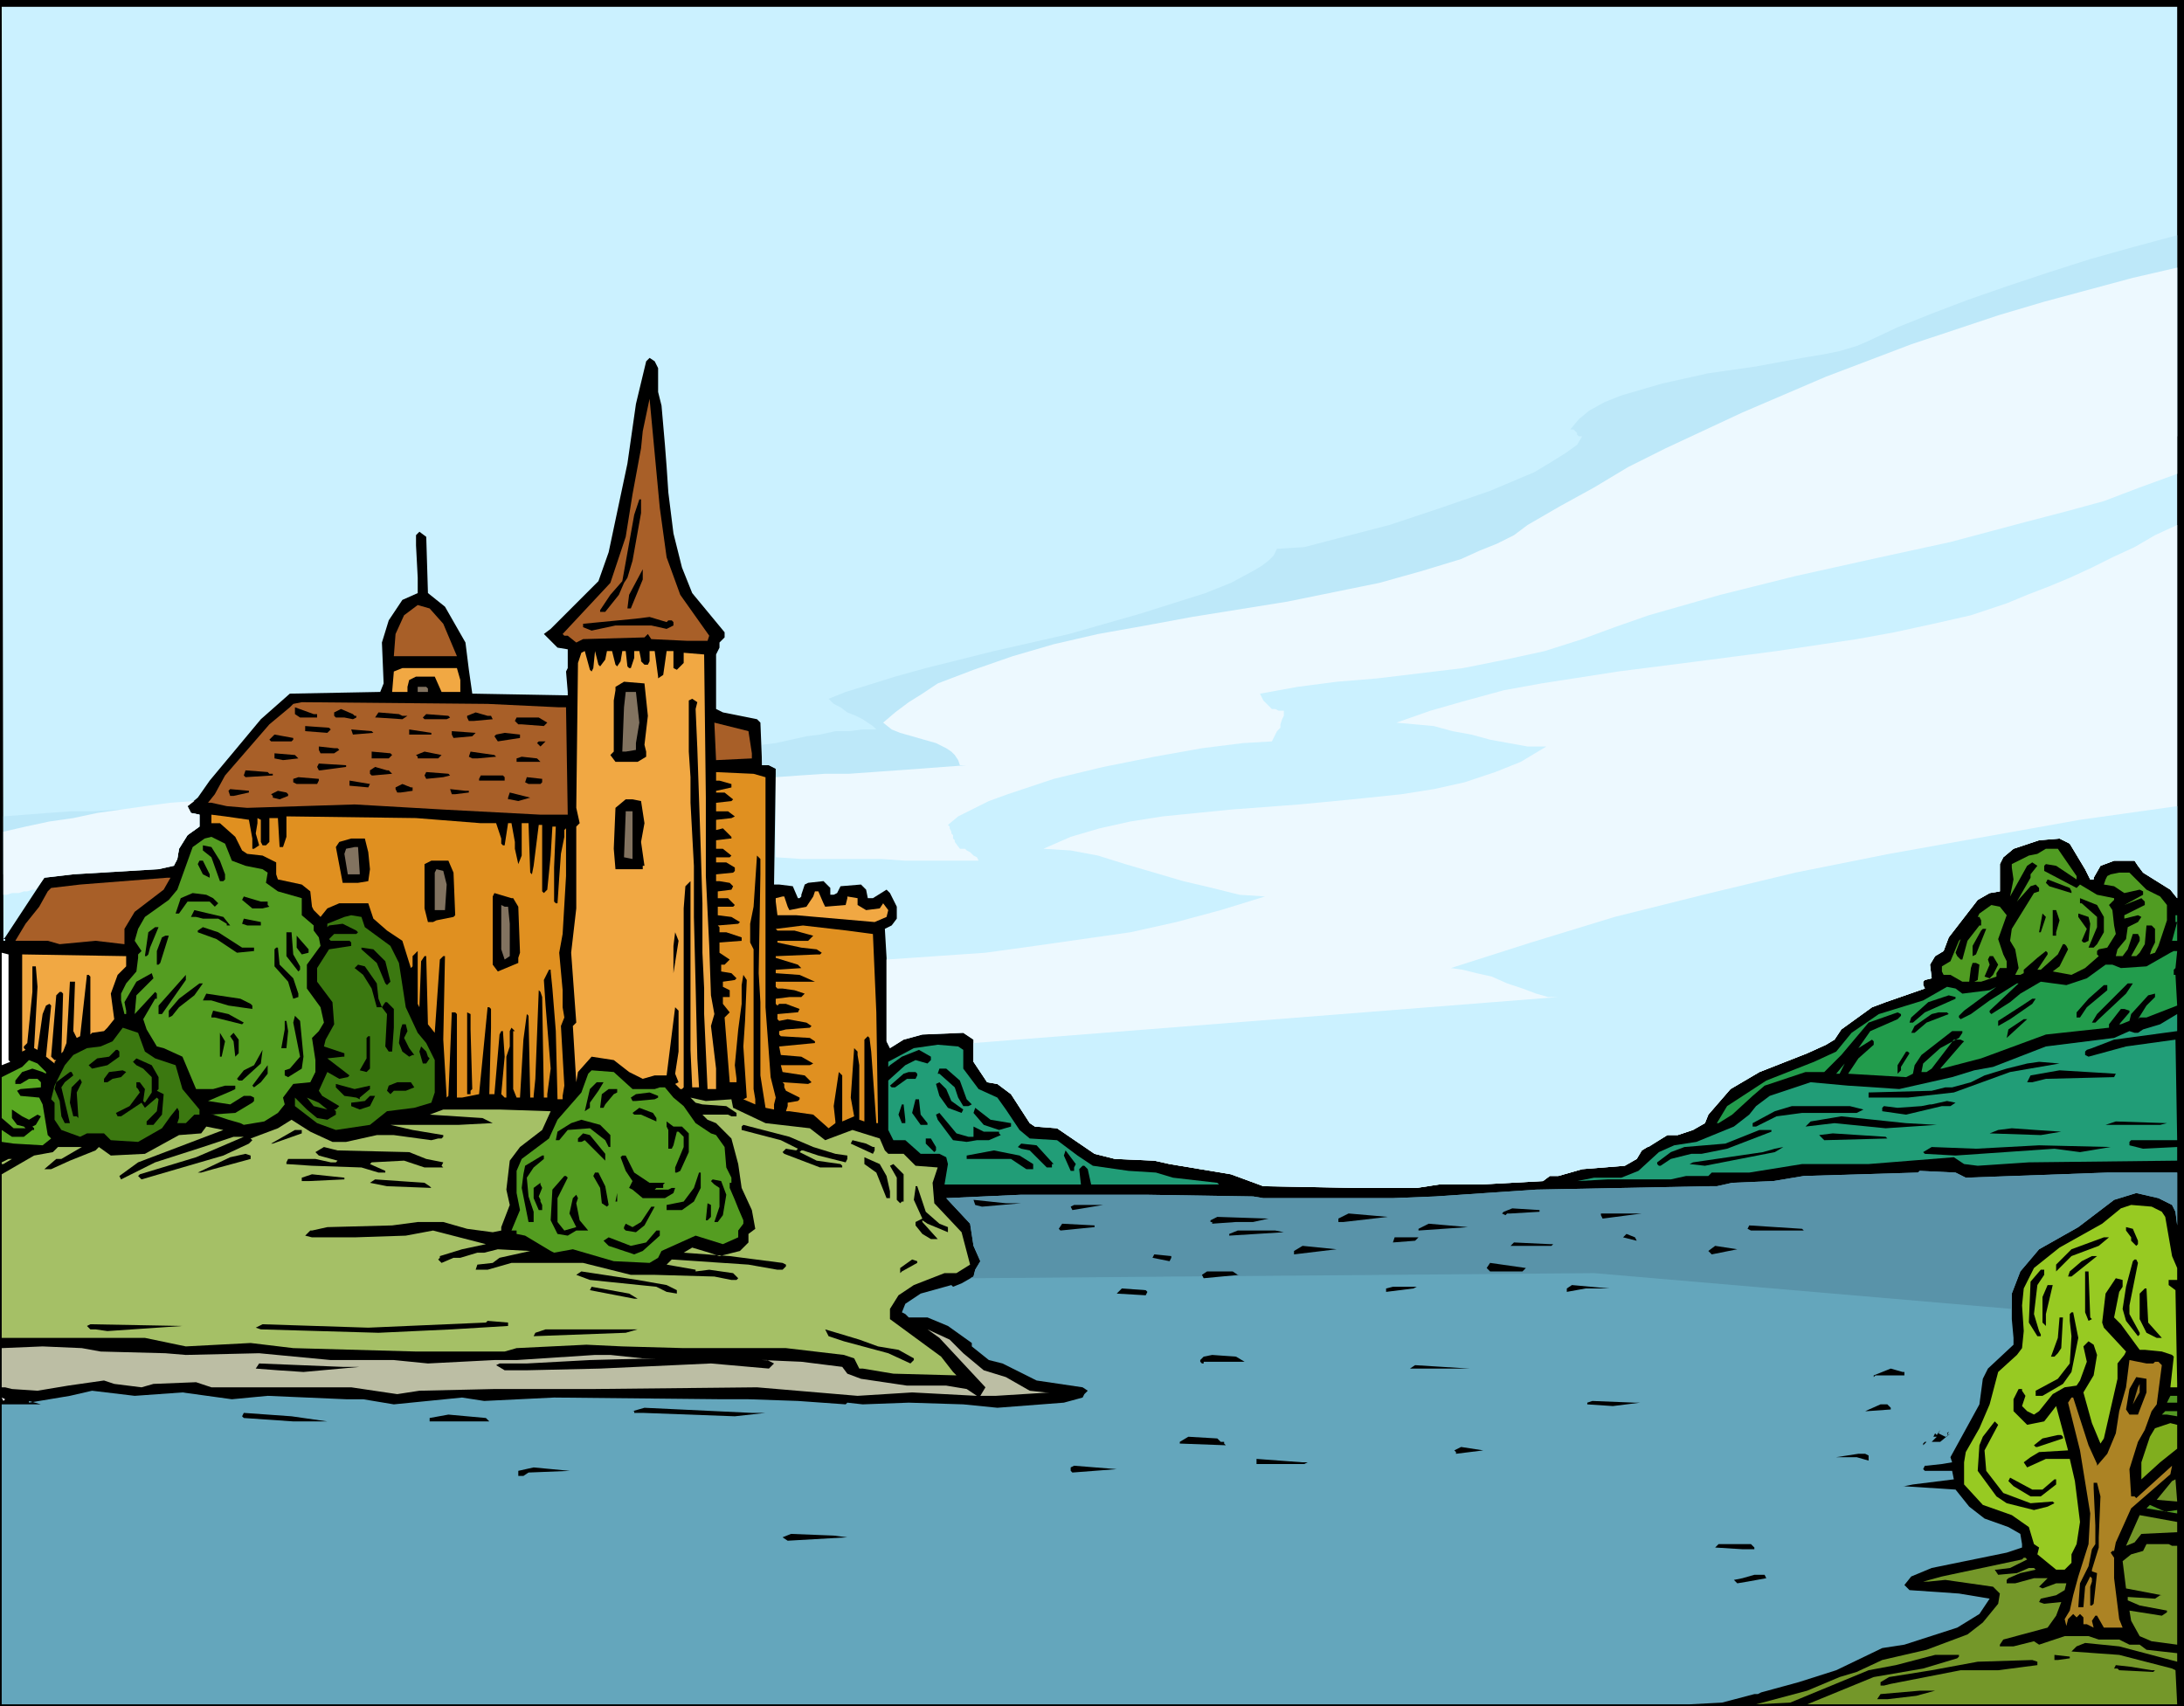
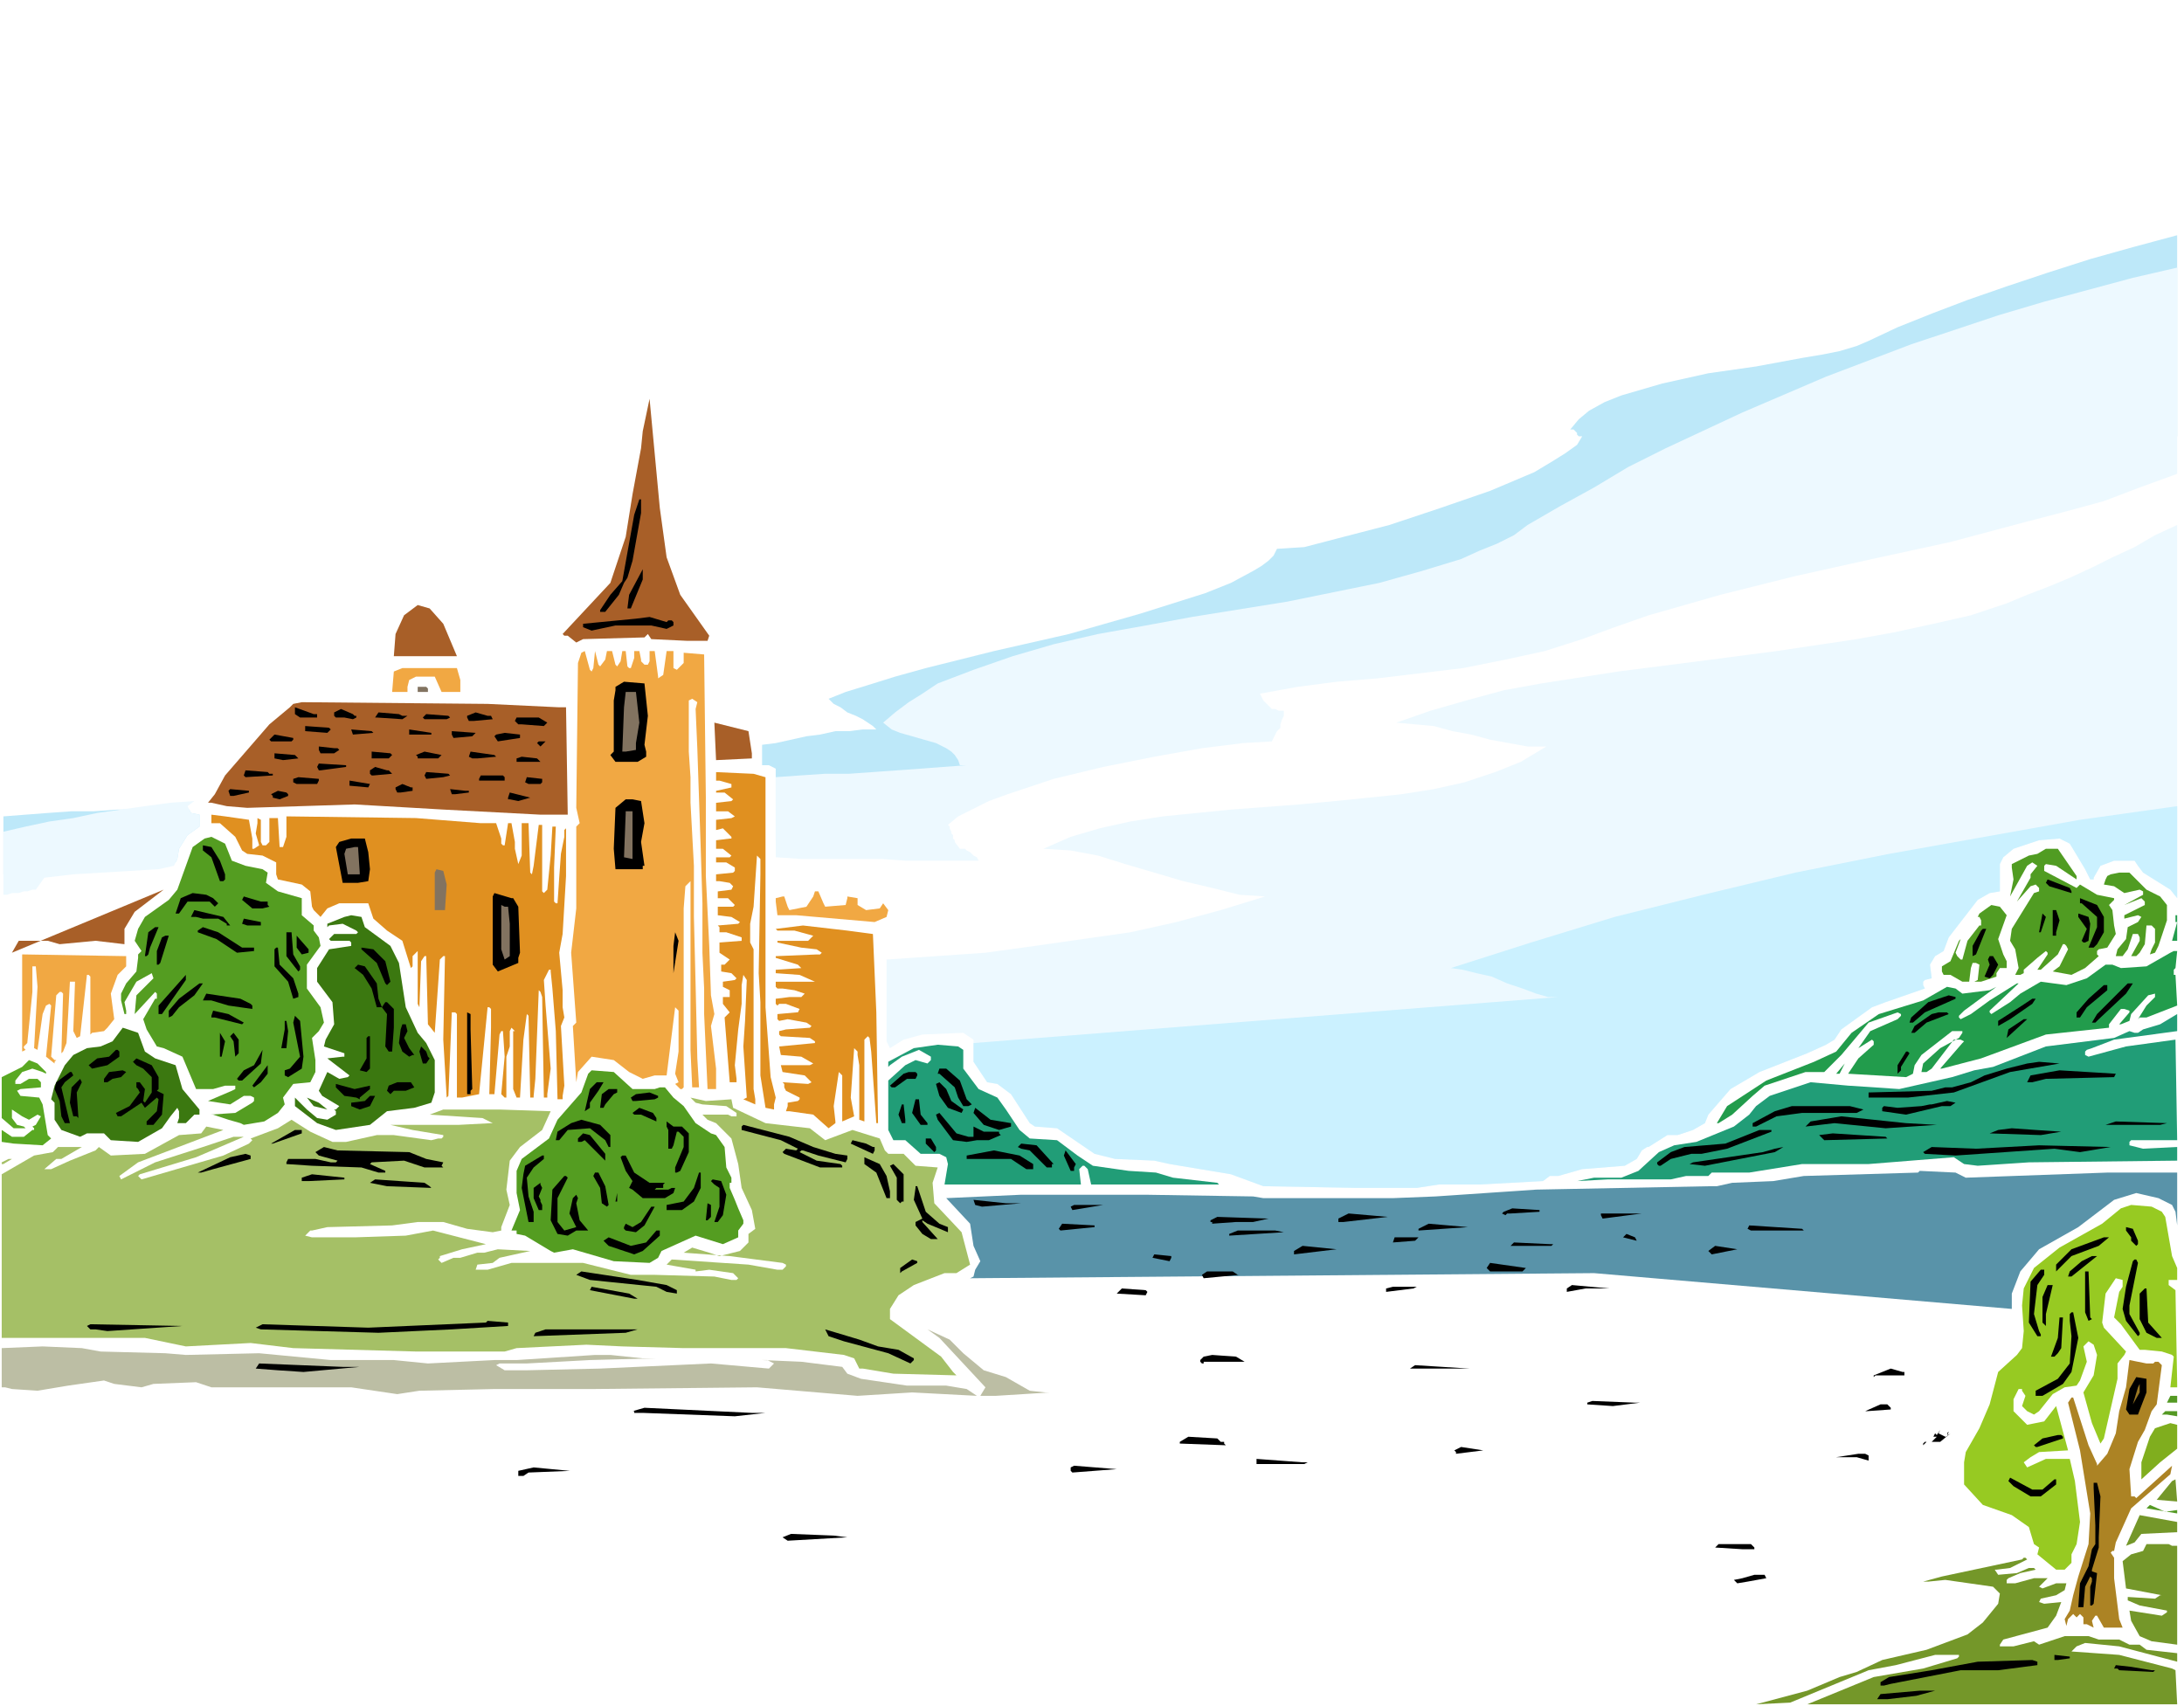
<svg xmlns="http://www.w3.org/2000/svg" fill-rule="evenodd" height="320.16" preserveAspectRatio="none" stroke-linecap="round" viewBox="0 0 1281 1001" width="4.269in">
  <style>.brush0{fill:#fff}.brush1{fill:#000}.pen1{stroke:none}.brush2{fill:#cbf1ff}.brush4{fill:#a85f28}.brush5{fill:#f1a843}.brush6{fill:#827360}.brush7{fill:#e09020}.brush8{fill:#549d21}.brush9{fill:#509c22}.brush10{fill:#3b7810}.brush11{fill:#229c4c}.brush12{fill:#219d77}.brush14{fill:#a5c066}.brush21{fill:#549923}.brush23{fill:#749729}</style>
-   <path class="pen1 brush1" d="M1281 1001H0V0h1281v1001z" />
-   <path class="pen1 brush2" d="m1277 527-4-5-16-10-3-4-2-3h-12l-8 3-4 7v1h-2l-3-6-9-15-6-3-12 1-15 5-6 5-2 4v16l-6 1-7 4-17 22-3 8-5 3-3 5 1 8-4 1-1 1v2l1 2-23 8-8 3-18 13-4 6-5 3-11 5-28 11-17 10-13 15-2 5-7 4-9 3h-6l-15 9-3 5-7 4-25 2-14 4h-5l-4 3-37 2h-24l-13 2h-35l-55-1-19-7-36-6-9-2-23-1-12-3-22-15-13-1-3-2-11-17-8-6-6-1-8-12v-13l-6-4-24 1-11 3-8 5-2-4v-49l-1-17 4-2 3-4v-7l-4-8-2-2-8 5h-3l-1-5-3-3-12 1-2 4-2 1h-2v-4l-4-4-9 1-2 1-2 6v1l-1 1h-1l-3-7-8-1h-3l1-65v-3l-4-2h-4l-1-25-2-2-20-4-4-2v-32l1-2 1-2v-3l3-3v-3l-19-23-6-15-5-20-3-24-1-15-1-13-2-23-2-8v-14l-2-4-3-2-2 2-6 25-5 35-11 52-6 17-27 27-1 1-4 3 8 8 6 1v11l-1 2 1 12v2l-56-1-2-14-2-16-12-21-10-8-1-33-4-3-2 2v6l1 19v9l-9 4-8 12-4 13 1 24-2 5-53 1-17 15-30 36-7 10-6 5 2 4 5 1v7l-7 5-5 8-1 6-2 4-9 2-50 3-17 2-23 35-1 1h1v1H2L1 4h1276v523z" />
  <path class="pen1" d="m2 479 13-1 13-1 14-1h13l14-1h42l1 2 5 1v7l-7 5-5 8-1 6-1 2-10 1H83l-10 1H63l-10 1-10 1-10 1-10 1H8l-3 1H2v-34zm445-42 8-1 9-2 9-2 8-1 9-2h8l8-1h8l-2-2-3-2-3-2-4-2-5-2-4-3-4-2-3-3 10-4 13-4 16-5 18-5 40-10 44-10 42-12 38-12 15-6 13-7 5-3 4-3 3-3 2-4 16-1 23-6 27-7 30-10 29-10 26-11 10-6 8-5 7-5 3-5h-2l-1-1v-1l-1-1-1-1h-2l5-6 6-5 9-5 10-4 24-7 27-6 28-4 27-5 12-2 10-2 10-3 7-3 17-8 20-8 21-8 23-8 24-8 25-8 25-7 26-7v118l-14 6-14 6-14 5-13 6-14 5-13 6-13 6-12 5-13 7-14 5-14 5-14 5-30 7-31 5-31 5-32 3-32 2-32 2-33 3-32 2-31 4-31 4-30 6-30 8-14 4-13 6-14 6-13 6v4l-10 1-10 3-10 4-9 6-9 5-9 4-8 3-9 2-2 3-5 6-8 7-10 8-10 7-9 7-7 5-5 2-1 1h-3l-3 1-3 2-3 1-3 1-3 1h-2l-10 2-9 2-10 2-11 2-10 1-10 2-10 1-10 1v-42l-4-2h-4v-12z" style="fill:#bde8f9" />
  <path class="pen1 brush4" d="m391 327 8 22 17 24-1 3h-12l-21-1-2-3-2 2-36 1-4 2-5-4h-2l-1-1 28-30 9-27 4-25 5-27 1-10 4-19 6 64 4 29z" />
  <path class="pen1 brush1" d="m376 301-5 28-3 10-2 3-3 7-8 10h-3v-1l6-9 7-8 7-39 3-9h1v8zm-6 56h-2l1-8 8-15v6l-7 17z" />
  <path class="pen1 brush4" d="m260 366 8 19h-37l1-13 5-11 8-6 7 2 8 9z" />
  <path class="pen1 brush1" d="M392 364h2l1 1v2l-4 2-9-2h-21l-14 3-5-2v-2l31-3 8-1 10 3 1-1z" />
  <path class="pen1 brush5" d="m352 391 3-4 1-5h3l2 8 1 1 2-3 1-6h2l1 9 1 1h1l2-6v-4h3l1 5v1l2 2h2l1-2v-6h3l2 15v1l3-2 2-14h4v10l2 1 4-4v-6l12 1 1 84v46l2 41 1 29 2 11-2 7 3 25v12h-5l-2-44v-15l-1-21v-29l-1-32-2-59-1-23 1-4-3-2-2 1v30l1 15v15l2 37v30l1 40 1 43 1 17h-4l-1-22v-99l-3 3-1 13v105l-1 1h-1l-3-3 2-1-2-5 2-13v-24l-2-2-5 40h-7l-7 2-8-4-9-7-13-2-8 9-1 6-2-33 2-2-3-41 3-26v-48l2-2-2-9 1-85 2-6 2-1 3 11 1 1 1-2 1-10 2 8 1 1zm-82 8v7h-11l-4-9h-11l-4 2-1 4v3h-9l1-12 5-2h32l2 7z" />
  <path class="pen1 brush1" d="m380 420-2 17 1 4v3l-5 3h-13l-3-4 2-2v-30l1-6v-2l5-3 12 1 2 19z" />
  <path class="pen1 brush6" d="M251 404v2h-6v-3h5l1 1zm124 20-2 12v4l-6 1h-2l1-26 1-9h6l2 18z" />
  <path class="pen1 brush4" d="M328 415h4l1 63h-16l-57-3-52-3-63 2-12-1-9-2h-2l4-5 6-11 26-30 12-10 2-2 5-1 109 1 42 2z" />
  <path class="pen1 brush1" d="M186 419v2h-10l-3-2v-4l11 4h2zm22 1h1v1l-2 1-5-1h-5l-1-1v-2l4-2 7 3 1 1zm28 0h3l-3 2-15-1h-1l2-3 12 1 2 1zm52 0 1 2-11 1h-3l-1-2v-1l5-2 7 2h2zm-24 1-2 1h-13l-1-1 2-2 13 1 1 1zm57 3-2 2-13-1h-2l-2-2 1-2h13l5 3z" />
  <path class="pen1 brush4" d="M441 442v3l-21 1-1-22 20 5 2 13z" />
  <path class="pen1 brush1" d="m194 428-2 2-13-1v-3l14 1 1 1zm25 2-12 1-1-3 12 1 1 1zm34 1h-13v-3l13 2v1zm24 1-11 1-1-2v-2l14 1-2 2zm28 1-13 2-2-3 1-1 5-1 9 1v2zm-133 1-1 1h-12l-1-1 3-3 11 2v1zm148 1-3 3-2-2 1-1h4zm-122 4 1 1-3 2h-8l-1-2v-2l9 1h2zm32 4-2 2h-10v-4l11 1 1 1zm27 2h-12v-1l-1-1 5-2 10 2-2 2zm34-1-11 1h-3l-2-1 1-3 14 2 1 1zm-116 1-9 1-5-1v-3l12 1 2 2zm142 2h-14v-2l3-1 9 1 2 2zm-114 3-15 2h-1l-1-2 1-2 16 1v1zm25 2 2 2-11 1h-1l-1-1v-2l3-2 7 2h1zm-70 2h2v1l-16 1-1-1 1-3 13 1 1 1zm106 1-4 1-10 1-1-2 1-2 13 1 1 1z" />
  <path class="pen1 brush7" d="M449 456v135l3 41 3 12-1 4v3l-5-1-3-19v-43l-1-17 1-58v-9l-2-2-2 30-2 10v11l2 4v82l1 6v3l-7-3 2-1-2-30 1-15 1-24-2-3-1 6v11l-2 15-2 21 1 8v2h-4l-3-38 3-3-4-5v-4h4v-4l-4-2v-3l7-1 1-1-3-3-6-1v-4h-1 3l3-3-6-4v-6l13-1v-2l-9-3h-4v-3l-1-1 12-1 1-1-5-3-8-1v-5h9l1-1-4-4h-6v-4l8-1 1-2-2-2-6-1h-2v-4l10-1 1-1v-2l-5-3h-6v-3h8l1-1-5-4h-4v-5l8-1h1v-1l-5-5-4 1v-6l9-1 2-1-4-3h-7v-5l9-1 1-1-5-4h-5v-1l9-2v-2l-7-2h-2v-5l22 1 7 2z" />
  <path class="pen1 brush1" d="m295 455 1 1v2h-15v-1l1-2h13zm-108 3-1 2h-12l-2-1v-2l3-1 12 1v1zm131 0v1l-1 1h-7l-2-1 1-3 9 1v1zm-102 4-11-1v-3l12 2-1 2zm26 0v2l-7 1h-2l-1-2v-1l4-2 5 2h1zm-96 3-9 2h-2l-1-3 1-1 11 1v1zm129-1v1l-8 1h-2l-1-3 9 1h2zm-107 1 1 1v1l-5 2-4-1v-1l-1-1 4-2 5 1zm136 5-5-1h-1v-1l1-3 12 3-7 2zm72 0 2 13-2 11 2 14h-1v2h-16l-1-12 1-24 6-5h4l5 1z" />
  <path class="pen1 brush6" d="m371 504-5-1 1-26v-1h4v28z" />
  <path class="pen1 brush7" d="m146 481 2 11v6h1l3-2-2-7 1-6v-3l2 1v13l1 2h2l2-2v-14h5l1 17h2l2-6v-12l76 1 38 3h9l3 9v3l1 1h1l2-13h2l2 11v4l2 9 2-5v-19h4l1 29 1 1 1-5 3-24h2v39l1 1 2-2 2-20 1-17h2l-1 24v20l1 1h1l1-15 1-14 2-10v-4l1-1v28l-2 34-2 11 2 22v10l1 6-2 5 2 35-1 6v2h-3l-1-40-2-25-1-10v-1h-1l-3 6 1 15 3 37-2 15v2h-2l-1-59-1-3-1-1-2 52-1 10v1h-2l-1-48-1-1-2 15-2 34h-2l-2-5v-34h1l-2-2-1 2v9l-2 6v24h-1l-2-2 2-22-1-15h-1l-1 2-3 35h-3l1-39v-11l-1-1h-1l-5 51-10 2h-3v-49l-1-1h-2l-2 49-1 1-2-34 1-49h-1l-2 2-3 43-4-5-1-40h-1l-2 3-1 27-1-2v-31l-3 3v6l-1 1-5-16-9-6-8-7-3-9h-17l-7 3-4 5-4-4-1-2-1-9-5-4-14-3-1-3v-7l-8-4-9-1-3-2-4-8-9-8h-5v-5l8 1 14 2z" />
  <path class="pen1 brush8" d="m136 505 8 3 10 2 3 2-1 6 7 5 14 4v10l7 6v3l3 4 1 5-8 11v14l8 11 2 9-3 5-4 4 2 13v7l-3 6-10 1-6 8 1 4-4 5-8 5-12 2-2-1-7-2-9-3h-2l15-1 10-6 1-1v-2l-2-1h-4l-8 5-13-2 14-6 2-1v-2h-6l-7 2h-10l-8-19-11-5-4-1-6-10-2-6 7-12h1v-3l-1-1-12 13 1-11 10-10-1-3-9 5-7 12 1 5v2h-1l-2-8v-4l3-6 6-7 1-8v-2l2-2-4-6 2-7 4-7 14-10 5-6 9-25 7-5 4-1 8 4 4 10z" />
  <path class="pen1 brush1" d="m216 500 1 10-1 7-6 1h-9l-4-21 2-3 7-2h8l2 8zm-87 5 3 8v3l-1 1h-2l-5-14-5-4v1-4l5 1 5 8z" />
  <path class="pen1 brush6" d="M211 512v1h-7l-2-12 1-3 5-1h2l1 15z" />
  <path class="pen1 brush9" d="M1218 514v2l-12-8-6-1-1 1v3l19 10 2-2 10 6 10 2v1l-3 3 2 3 1 9 1 5-5 8-5 1-1 1v2l1 1-8 7-8 4-11-2 4-3 5-10-1-2-1-1h-1l-3 6-10 9h-2l6-9v-1l-1-1-5 4-8 7v2l-2 1h-3l2-4-2-11-3-5 1-7 13-21 3-1v-2l-2-2-3 1-8 9 8-14v-2l4-5-3-2-3 2-10 18 2-10-1-7v-2l10-5 5-1 5-3h7l11 16z" />
-   <path class="pen1 brush1" d="M123 513v2l-4-2-3-6 1-2h2l4 8zm143-1 1 25-1 1-10 2-2 1h-3l-2-8v-26l4-2h10l3 7z" />
  <path class="pen1 brush6" d="m262 519-1 15h-6v-22l1-2 4 1 2 8z" />
  <path class="pen1 brush9" d="m1259 522 8 4 4 5v9l-5 15-2 4-3 1 1-3 2-4v-8l-2-2h-3l-1 11-3 5-2 2h-3l5-9v-2l-1-2h-3l-3 9-3 4h-4l1-4 5-6 1-7 6-3 2-3-2-1-8 2v-2l12-6v-2l-2-2-10 4 11-6v-2l-2-1-9 2-6-4-6-1 1-3 1-2 2-1 5-1h6l10 10z" />
-   <path class="pen1 brush4" d="m96 522-17 13-6 10v9l-17-2-21 2-7-2H9l6-10 8-10 5-9 2-2 17-2 51-4h2l-4 7z" />
+   <path class="pen1 brush4" d="m96 522-17 13-6 10v9l-17-2-21 2-7-2H9h2l-4 7z" />
  <path class="pen1 brush1" d="M1215 523v1l-13-4-2-2 1-2 13 5 1 2z" />
  <path class="pen1 brush5" d="m483 530 1 2 12-1 1-4v-1l6 1v4l5 3 8-1 2-3 3 4-1 4-7 3-46-4h-11l-1-8v-2l4-1h1l2 6 1 2 10-2 4-6 1-3h2l3 7z" />
  <path class="pen1 brush1" d="m125 527 3 3-2 2-3-3h-13l-5 7h-2l3-9 7-3 8 1 4 2zm176 0 3 5 1 27-1 3v3l-12 5-3-4v-40l1-2 10 3h1zm-144 2v2l1 1-4 1h-6l-6-5 1-2 10 3h4zm1077 9v9l-4 7-2 2h-3l5-12v-6l-9-8h-1v-3l10 4 4 7z" />
  <path class="pen1 brush6" d="m298 532 1 10v19l-3 2-2-6v-26l2 1h2z" />
  <path class="pen1 brush9" d="m1177 537-5 14 3 9 2 4v4h-4l-2 3v2l-9 3h-4l2-1 1-9-2-1h-2l-1 3-1 8h-4l-7-4h-4l-1-2v-3l5-3 5-12 1-1-3 8 1 2 2 2h1l3-11 7-9h1v-3l-1-2h-1l1-2 7-5 5 1 4 5z" />
  <path class="pen1 brush1" d="M135 543h-2v-1l-5-3h-9l-4-1h-3l2-4 17 4 4 5zm1073-3-2 7v2h-2v-15h2l2 6zm-11 7h-1l2-11 2 2-3 9zm29-5-1 10-2 1h-1l-1-1 3-7-5-7v-2l6 2 1 4z" />
  <path class="pen1 brush10" d="m214 544 15 11 5 10 4 26 7 15 5 6 5 10v19l-2 6-10 3-16 2-10 8-20 3-11-4-13-10v-5l7 7 6 5 6 1 5-3v-2l-1-1h1l2-2-10-6-2-3 5-11 7 4 5-1 1-1-13-10 9-1h1v-2l-12-4 1-4 5-9-1-13-9-12v-8l7-11 13-2v-2l-1-1h-11l-1-1 3-3h13l1-1-1-1-8-4-8 1-1 1v-2l10-4 4-1 6 1 2 6z" />
  <path class="pen1 brush11" d="m1274 552 3-11h-1v-4h1v15h-3z" />
  <path class="pen1 brush1" d="M153 543h-8l-3-1 1-3 10 2v2z" />
  <path class="pen1 brush7" d="m512 548 2 46 1 65h-1l-3-42-1-8-1-1-2 2v48l-3-1v-32l-1-6v-2l-2-2-2 29 2 11-7 3v-27l-2-2-3 20 1 9v1l-4 3-9-8-14-2h-2l1-3v-2l6-1 1-1v-1l-8-4-1-2v-2l-1-1 15 1 2-1-4-4-13-2-1-4h17l2-1-7-4-12-1-1-5 21-2v-1l-3-2-17-1-1-1v-2l4-1 14-1 1-1-3-2-11-2-5 1-1-1v-3l11-1h1l1-2-8-3h-4l-1 1-1-1v-3l8-1h7l2-2-6-2-7-1h-3l-1-1v-3h23l-9-4-14-1v-2l15-1-2-2-13-4v-1l24-1h2l1-1-3-2-9-1-14-3v-1h18l3-3-11-3h-10l-1-1 16-2 26 3 15 2z" />
  <path class="pen1 brush1" d="m88 556-1 4-1 1h-1l2-14 4-3h2l-5 12zm54 0h7v2l-10 1-12-8-11-4v-1l3-2 9 3 14 9zm1017 4-2 1v-6l5-9 1-1h2l-6 15zm-987 0 4 7v2l-1 1-7-9v-14h3l1 13zm223 11v-16l1-8 2 5-3 19zm-301-6-1 1h-1v-8l3-8 2-1h2l-5 16zm87-6-4 1-3-4v-7l7 8v2zm-17 7 8 8 3 9v2l-3 1-3-10-8-9v-10l1-1h1l1 10zm62-2 3 12-2 2-1-1-5-12-9-8v-1l7 1 7 7z" />
  <path class="pen1 brush11" d="m1276 568-1 1v3h1l1 18-18 7h-4l-1 1 5-8 5-5v-2l-4 1-10 11-1 4-5 2h-1l6-7v-1l-3-1h-2l-7 9v2l-37 4-38 14-23 6h-1l13-15 1-1-2-1h-4l-13 17-3 2h-3l1-5 10-9 11-6 2-3v-1h-6l-18 14-4 6-1 5-4 2-34-2 6-9 9-8v-2l-1-1-8 5 7-10 16-7 2-2v-1l-2-1-17 6-16 19-10 10h-11l-24 8-7 6-12 11-8 5h-1l6-10 23-15 28-11 13-6 9-11 16-11 26-8 14-8 5 1 4 3 16-2 4-2-19 14-3 3v1l1 1 6-3 11-8 16-10h1l-17 16v1l1 1 11-7 6-5 12-7 15 2 12-4 11-8h4l5 2 15-1 14-8 2-1h2l-1 10z" />
  <path class="pen1 brush0" d="M5 618v4l1 1-5 2v-66l4 1v58z" />
  <path class="pen1 brush5" d="M74 561v6l-5 5-4 11 2 15-4 5-2 2-7 1-1 1v-34l-1-1h-1l-4 36-2 1-2-4 1-29h-3l-1 19-1 17-2 5-1 1 1-35-1-1h-1l-2 2-3 36 2 2h1l-1 1v1l-5-4 3-30-1-1-2 1-2 5-3 21-2-1 2-36-1-12h-2v15l-3 30-2 2v1l1 1-2 1v-57l60 1h1z" />
  <path class="pen1 brush1" d="m1172 566-3 6-2 2-3-1 3-7-1-3 1-2h2l3 5zm-951 11 1 9 2 5 2-3h1l4 4v11l-1 14h-2l-2-3 1-19-3-4h-3l-3-11-5-8-5-4 2-2 4 1 7 10zM95 595h-2v-5l16-18v3l-14 20zm19-11-9 7-4 5-2 1v-4l6-7 12-9h2l-5 7zm1133-1-16 15-2 2h-2l3-5 18-18h3l-4 6zm-11-2-12 10-4 6h-2v-3l7-8 9-8h2v3zm-1089 8 1 1v2l-14-2-10-3h-5l2-4 20 3 6 3zm1000-3-18 8-7 6h-2l1-3 10-9 12-4 4 1v1zm45 3-13 9-7 4v-3l14-9 6-4h2l-2 3zM143 600l-1 1-16-4h-2v-1l1-3 9 2 9 5zm133 0v4l1 35-1 1v2h-2v-48l2 1v5zm867-5-13 5-7 6h-2l2-4 10-7 4-1h5l1 1z" />
  <path class="pen1 brush12" d="m1240 610-13 5-3 1-1 1v2l2 1 22-6 29-4 1 59h-27l-1 1v2l8 2 20-1v8l-87 1-30 2-8-1-6-4-50 4h-39l-31 5h-22l-2 2h-13l-9 2h-37l-18 1 10-2h16l10-4 12-11 9-4 13-2 22-9 9-7 4-5 8-6 24-8 22 2 30 2 31-7 13-4 11-2 31-12 40-5 9-4 3 1h2l3-2 10-3 10-6v10l-37 5z" />
  <path class="pen1 brush1" d="m178 620-1 7-8 5-2-1v-3l3-1 6-7-4-20 1-4 3 3 2 21zm999-11 1-5 9-6h2l-12 11zm-1008-4-1 10h-3l2-11v-5h1l1 6zm70 0-2 4 3 6 3 4h-1l-2 1-4-3-2-5 1-8 1-3h2l1 4z" />
  <path class="pen1 brush10" d="m85 617 6 4 12 4 4 14 10 12v3h-3l-5 5h-5l1-3v-4l-1-2-4 5-5 7-14 8-16-1-4-4H51l-4 2-11-4-4-6v-10l-2-2 2-8 6-12 5-6 8-4 8-1 7-3 6-8 9 3 4 11z" />
  <path class="pen1 brush1" d="M130 620h-1v-14l3 5-2 9zm10-2-2 2-1-9-2-3 2-2 3 4v8zm77 9-2 2-4-1 4-7v-12l1-1h1v19z" />
  <path class="pen1 brush12" d="M565 616v11l9 12 11 5 5 7 8 12 6 5 16 1 12 9 9 6 21 3 16 1 10 3 26 3 1 1h-75l-2-9-2-2h-1l-2 2 1 9h-80l2-12-1-4-4-2h-11l-9-8h-7l-3-6v-29l10-9 6-3 7 2 2-2v-2l-7-4-10 4-7 5-1 1v-3l15-8 14-2 12 1 3 2z" />
  <path class="pen1 brush1" d="m251 620 1 1-2 3h-2l-2-7 1-3 3 3 1 3zm-181-3v3l-7 5-9 2-2-2 5-4 7-1 4-4h1l1 1zm72 17h-2l-1-1 4-5 6-3 5-9-1 8-11 10zm978-16-5 8v2l-2 2v-5l5-8h1l1 1zM93 632v7l-1 1 4 2-1 12-5 6h-4v-2l6-6 1-7-1-1-7 6-2-3-12 8h-2l-1-2 8-4 6-8-1-2-1-1v-3h2l3 4-1 7 1 1 4-6v-9l-5-5-4-2-2-2 2-2 9 4 4 7z" />
  <path class="pen1" style="fill:#59a822" d="M27 629v1l-2-1-6-2-6 2-4 5v2h3l5-3h5l2 2v3l-12 1-2 1 2 3 11 1 2 4 3 18 2 2-5 4-17-1-7-1v-7l6 4h7l5-4h1v-1l-1-1 2-1 3-5-2-1-5 3-4-2-6-4v5l3 4 4 1 1 1H8l-7-6v-24l12-6 4-4 5 2 5 5z" />
  <path class="pen1 brush1" d="m1179 629-33 12-27 3h-23v-3l37-1 8-2h4l11-3 8-4 13-4 12-3 7-1 12 1-29 5z" />
  <path class="pen1 brush11" d="m1077 630 5-6-3 6h-2z" />
  <path class="pen1 brush1" d="m153 635-4 3-1-1 9-12v5l-4 5zm410-1 4 11 3 3-2 1h-3l-3-5-2-6-9-8h-1l1-3h4l8 7zm-492-2-5 1-3 2h-2v-2l3-4 8-1 2 1-3 3z" />
  <path class="pen1 brush8" d="M371 639h13l3-1h3l5 6 6 5 7 10 9 6 3 1 5 7 1 12 3 6v3h-1v3l3 7 2 5 3 7v2l-3 4v4l-9 4-16-5-20 9-2 4-5 3-21-1-24-7-11 2-2-1-15-9-5-1v-2h-3l5-12-2-10v-13l3-7 16-12 5-11 14-16 4-11 2-2 13 1 11 10z" />
  <path class="pen1 brush1" d="m1240 632-40 1-8 2h-3l2-4 17-3 33 2-1 2zM43 631l-5 4-2 3 5 21h-3l-2-4-1-9-3-7 1-4 8-6h1l1 2zm495-1v1l-1 2h-5l-7 5h-2l-1-1 8-7 3-1h4l1 1z" />
  <path class="pen1 brush1" d="m45 641 1 15-1-1h-2l-2-8 1-9 5-5 1 2-3 6zm196-6 2 3-5 2h-7l-2 2-2-2 1-3 5-2h8zm113 0-3 5-5 7v3l-3 2 3-13 4-4h4zm204 11 7 5-1 2-8-3-5-7-2-7 2-1 4 4 3 7zm-341-9v2l-6 5v1l-2-1-7-1-4-4-1-1v-2l11 3 9-2zm145 2v2l-2 1-5 6-1 2h-2l1-8 4-3h5zm24 5-2 1-11 1h-2l-1-2 3-2 8-1 5 2v1zm-169 5-6 2-5-2v-2l8-1 3-3h3l-3 6z" />
  <path class="pen1 brush10" d="m192 651-8-2-4-5 7 3 5 4z" />
  <path class="pen1 brush14" d="m429 645 1 5 19 9 26 3 9 7 16-6 16 5 3 7 2 2h9l7 7 13 1-3 9 1 12 16 17 5 19-8 5h-7l-18 7-9 6-5 8v6l30 22 7 9 2 2-37-1-18-3h-2l-3-6-6-2-34-4h-60l-36-1-21-1-41 2-7 2h-52l-72-2-25-3-38 2-24-5H1v-96l19-11 11-2 3-3h14l-12 7h-3l-7 6h4l11-5 15-6 2-2 7 5 20-1 20-11 13-1 3-4 10 2-50 19-11 8 1 2 20-10 28-9 18-6h6l-28 12-33 10-1 1 2 2 48-14 15-7 2-2-1-1 16-6 8-5 11 7 13 6h8l18-4h10l22 3 4-1h2l1-1v-1l-18-3-13-3h40l19-1h1l-6-3-31-2 8-3h33l30 1-5 11-13 10-6 8-2 17 2 9-5 13v2l-5 1-15-2-14-4h-15l-15 2-38 1-9 2h-1l-3 3 4 1h25l30-1 16-3 31 8-14 3-13 4v1l-1 1 2 2 7-3h4l10-3h4l8-2 19 1-18 4-4 3-9 1-1 3h7l14-4h42l28 7h14l35 1 10 2h3l1-1-3-3-14-2-8 1v-1l-17-3 3-3 45 3 17 3h3l2-2v-1l-2-1-31-4-27-2 5-3 10 3 6 2 12-3 5-5v-5l4-3-2-11-6-13-2-14-4-15-9-9-5-2-3-3h15l2 1h3v-2l-6-4-14-1-4-1-3-3 9 2 15-1z" />
  <path class="pen1 brush1" d="m540 654 4 5v1h-4l-5-7 2-8h2l1 9zm604-5h-5l-21 5-14-2v-2l1-1 8 1 14-1 5-1h1l9-2 5 1-3 2zm-613 8v2h-2l-2-5 2-6h1l1 9zm562-6-4 2h-32l-15 2-12 6h-2v-2l13-7 10-3h34l8 2zm-708 5v2l-9-4h-4l-1-1 4-3 8 3 2 3zm208 3v2l-7 2-9-3-6-7 1-3 9 7 12 2zm-25 8h3v-6l6 3h9v1l1 1-7 3h-7l-6 1-8-1-9-12-1-3 2-1 10 12 7 2zm568-7-30 2-30-3-17 2 3-3 18-3 38 4 18 1zm-778 6v7h-1l-2-4-9-7-13 1-5 6h-2l1-5 8-5 6-2 11 3 6 6zm42-5 4 4v11l-5 11-2 1h-1v-3l5-12v-6l-3-3h-1l-2 8-1 2h-2v-11l-1-2v-3l4 3h5zm867-1h-32l6-2 30 1-4 1zm-790 13 13 4 7 1v2l-1 2-16-4-9-3h-1l-1 1 10 5 14 2 1 1v1h-13l-21-8-1-1 2-2 6 1 1-1-10-5-23-6v-2l1-1 27 7 14 6zm732-9-12 2-30-1 5-2 8-1 14 1 15 1zm-1032 1-17 6h-1l14-8h4v2zm862-1-26 10-15 3h-6l-12 3-6 4h-1l-1-1v-1l8-6 8-3 24-2 20-8h7v1z" />
  <path class="pen1 brush1" d="M355 677v4l-12-12-2 1h-2v-2l3-3 4 1 9 11zm752-9-37 1-2-2-1-1 8-1 31 2 1 1zm-558 5v2l-1 1-5-5v-3h3l3 5zm-37 0h1v2l-1 2-13-6 1-2 8 2 4 2zm106 10h-1v2h-3l-10-10-5-1-2-1 2-2 9 1 10 11zm602-7-15-2-58 4-18-1-1-1 5-3 26 1 37-2 42 1-18 3zm-980 0 10 4 10 2-1 2 1 1h-11l-12-4-19 1-1 1 9 4v1h-4l-10-3-29-1-15-1v-1l1-2h16l9 2h3l1-1-11-3-2-2 5-3 8 2 42 1zm760 8-9-1 2-1 41-6 7-2 5-1-5 3-41 8zm-394-1v3h-4l-9-6h-26v-2l16-3 15 3 8 5zm24 2v2h-2l-4-9 1-3 6 8-1 2zm-483-5-22 6-7 2h-2l19-9 9-2 3 1v2zm172-2v2l-6 5-2 3-2 3 1 11 3 9v6h-3l-4-20 1-8 1-5 10-6h1zm53 10 9 6h9l-1 1v2h-4l-1 1h8l2-1h2l-1 3-5 3h-13l-6-5-2-1 2-4-4-6-3-8 1-1h2l5 10zm148 2 2 9v4h-2l-6-15-7-5v-4l9 4 4 7z" />
  <path class="pen1 brush14" d="M2 683H1v-1l4-2h2l-5 3z" />
  <path class="pen1 brush0" d="M205 682h4-4z" />
  <path class="pen1 brush1" d="M530 705h-1l-1 1-2-2v-13l-4-7 2-1 6 6v16z" />
-   <path class="pen1" style="fill:#64a6bc" d="m1153 691 83-3h41v31l-1-8-2-4-8-4-13-3-13 4-21 16-23 13-11 13-5 13v15l1 11v4l-15 14-3 6-2 15-17 31 1 3-6 1-9 1h-1l-1 2 1 1h16l1 5-24 3-5 1h-1l31 2 8 10 9 7 14 5 7 4 1 6v2l-9 3-44 9-12 5-4 5 3 3 29 2 18 3-6 9-13 8-31 10-13 2-27 13-22 7-22 6-2 1h-2l-19 5-19 1H1V824h23l-7-2v1l24-4 13-3 25 3 28-2 29 4 21-2 46 2h10l18 3 40-4 13 2 41-2 99 1h15l29 1 28 2 1-1 9 1 27-1 32 1 20 2 39-3 11-3 1-2 2-2-3-2-27-4-20-10-8-2-10-8v-2l-14-10-12-5h-11l-2-2-2-1 2-5 9-6 18-5 1 1 5-2 7-4 1-4 3-5-4-9-2-13-14-15 44-2h73l63 1 6 1h76l25-1 59-4 102-2h4l9-2 24-1 18-3 67-2 1-1 21 1 6 3z" />
  <path class="pen1" style="fill:#5993a9" d="m569 750 366-3 245 21v-9l5-13 11-13 23-13 21-16 13-4 13 3 8 4 2 4 1 8v-31h-41l-83 3-6-3-21-1-1 1-67 2-18 3-24 1-9 2h-4l-102 2-59 4-25 1h-76l-6-1-63-1h-73l-44 2 14 15 2 13 4 9-3 5-1 4-2 1z" />
  <path class="pen1 brush1" d="m355 696 2 11-1 1-3-2-1-9-4-7 1-2h2l4 8zm56 1-4 8-7 5h-9v-3l10-2 6-8 3-9h1v9zm-209-5-21 1h-4v-2l6-2 19 2v1zm131-1-6 12v14l4 5 7-2-4-8 2-9 2-2 1 2-1 3 2 10 5 6h-7l-5 3-6-1-4-8 1-18 7-8h1l1 1zm-81 5 1 1-26-1-10-2 3-2 29 2 3 2zm174 5-2 12-3 4h-2l3-9v-11l-3-2-2-2 1-1 5 1 3 8zm-108-4-2 5 1 2v1l1 2v3h-2l-3-7v-6l4-3v1l1 2zm225 14 8 7 5 2v3l-12-5-3-2v1l9 10h-4l-5-3-4-5v-2l4-2-5-11 1-7v-1h1l5 15zm-182-6 1-5v5h-1zm238 1-23 2-4-1-1-3 19 2h9zm-182 8-2 2h-1l1-10 2 1v7zm212-4-1-2 2-1h17l-18 3z" />
  <path class="pen1" style="fill:#97ca22" d="m1268 711 2 3 4 23 3 7v7h-5v3l4 3 1 55v2h-4l2-18-1-1-6-2-10-1h-3l-11-15-4-4 3-15 2-3v-4l-4-1-6 9-2 17 1 3 13 14-1 2-4 5v9l-8 35-2 3-5-12-5-18 6-10 2-12-2-6-3-2-3 3 2 9-4 11-2 3-7 1-7 4-8 10-3 2-4-2-3-3 2-6-2-3v-1h-2l-3 6v7l8 8 10-2 7-9 7 26-17 1-5 3-4 3 2 3 11-5h14l3 13 3 24-2 13-3 6v5l-4 4h-5l-11-9 1-4-3-2-3-10-10-7-17-6-11-12v-13l1-6 8-14 6-14 5-19 11-10 3-4 1-10-1-15 1-10 6-12 15-12 25-14 11-9 6-2 12 1 6 3z" />
  <path class="pen1 brush1" d="m378 719-5 4-6-1-1-1v-1l1-2 4 2 5-3 6-9h2l-6 11zm525-8-17 1h-2l-1 1-2-1 1-1 5-2 16 1v1zm60 1-23 3-1-2v-1h24zm-175 5h-3v-2l6-3 23 2-26 3zm-53 0h-10l-14 1v-1h-1v-1l4-2 30 1-9 2zm-93 3-20 2-1-1 2-3 19 1v1zm190 2v-1l6-3 23 2-29 2zm226 0h2-33l-2-1 1-2 31 2 1 1zm196 6v2l-1 1-3-3v-2l-3-4v-2l4 1 3 7zm-867-3-10 9-5 2-15-5-3-3 3-2 13 5 9-2 6-7h2v3zm366-2-32 2v-1l5-2h22l5 1zm207 5-8-2 2-2 5 2 1 2zm-130 0-13 1 1-3h14l-2 2zm401 3-16 6-9 9v-4l9-9 19-7h3l-6 5zm-320-1-1 1h-24l2-2 21 1h2zm-152 6v-2l5-3 20 2-25 3zm245 0-2-2 4-3 13 2-15 3zm-317 2-1 2-10-2 1-2 10 1v1zm528 11h-2l1-3 7-6 6-3h3l-15 12zm-677-8-9 5-1 1v-3l7-5 3 1v1zm716 0-5 25v5l6 11v1l-1 1-7-9-2-7 2-13 4-15 1-1h1l1 2zm-361 5h-19l-2-2 2-3 21 3-2 2zm306 2-4 6-2 17 3 10 1 2v1h-2l-5-8 1-24 6-7h2v3zm-808 6 6 3v2l-6-1-6-3-39-4-8-3 3-2 33 5 17 3zm335-6h1l-21 2-1-2 3-2h15l3 2zm500 25 1 1-2 1-2-5v-24h2l1 27zm-296-17-11 2v-2l3-2 22 2h-14z" />
  <path class="pen1 brush1" d="M1200 771v7l-2-2v-15l3-7h3l-4 17zm-826-9h-2l-26-5 1-2 22 4 5 3zm455-6-16 2v-2l4-1h14l-2 1zm431 20 8 9h-3l-6-3-4-8v-15l3-3h1l1 20zm-587-18-1 2-17-1 3-3 14 1 1 1zm546 27-4 20-5 7-12 7h-4v-3l13-7 7-9 1-16-1-9v-4l1-1h1l3 15z" />
  <path class="pen1 brush1" d="m1209 791-2 3-2 2h-2l4-11 1-12h2l-1 18zm-911-13-33 2-43 2-69-2-3-1 4-2 62 2 69-3 1-1 12 1v2zm-235 3-7-1h-3l-2-2 2-1 54 1-44 3zm304 1-54 2 1-2 6-2h54l-7 2zm148 8 12 2 9 5v1l-2 2-13-6-26-7-9-3-2-4 20 6 11 4z" />
  <path class="pen1" d="m565 794 12 10 13 4 14 8 9 1h3l-32 2h-9l3-5-27-29-7-5 13 6 8 8zm-506-1 38 1 12 1 43-1 42 4h37l20 2 39-2h13l46-3h9l19 2h7l-38 1-37 2h-16l-2 1 5 3h13l43-1 65-3 34 3 3-3-4-2h-3l23 1 24 3 3 4 8 3 27 4h23l12 2 6 4-38-2-32 2-59-5-96 1h-58l-44 1-13 2-27-4h-82l-9-3-25 1-7 2-16-2-6-2-21 3-18 3-15-1-4-1H1v-23l24-1 23 1 11 2z" style="fill:#bcbea4" />
  <path class="pen1 brush1" d="M730 799h-24v1h-1l-1-1v-1l2-2 5-1 14 1 5 3z" />
  <path class="pen1" style="fill:#ac8324" d="M1262 800h1l1-1h2l2 2-3 23-3 4-4 11-4 7-5 16 1 16h2l1 1 21-19-1 5-23 20-9 20-1 5h-1l-1 1 2 3v12l1 8 2 16 2 5h-11l-4-7h-1l-2 3 1 4-4-2h-2v-4l-2-2-2 2-2-2-3 3-1 4-1-4 3-5 2-9 3-11 6-19 1-18-6-37-7-28 2-3h1l9 28 5 11v1l6-7 5-12 2-13 4-14 2-16 10 2h3z" />
  <path class="pen1 brush1" d="m211 802-33 3-15-1-13-1 2-3 49 2h10zm616 1 3-2 32 2h-35zm290 2v2h-17l-1 1v-1l10-4 7 2h1zm142 12-5 13h-5l-2-3 2-12 4-7 6 1v8z" />
  <path class="pen1" style="fill:#997723" d="m1251 824 3-10 1-2v5l-4 7z" />
  <path class="pen1 brush21" d="M1277 823h-6l2-4h4v4z" />
  <path class="pen1 brush0" d="m3 821-1 1-1-2 2 1z" />
  <path class="pen1 brush1" d="m962 823-16 2-15-1v-1l3-1 25 1h3zm147 3v1l-14 1h-1l9-4h4l2 2zm-660 3-18 2-54-2h-5v-1h-1l7-2 63 3h8z" />
  <path class="pen1 brush21" d="m1277 831-6-1h-3l2-2h7v3z" />
-   <path class="pen1 brush1" d="M192 834h8-28l-29-2-1-1 1-2 28 2 21 3zm95 0h4-39v-2l11-2 22 2 2 2zm877 17 1 12 10 13 16 6 13-1 1 1-4 2-8 2-16-4-6-4-11-15 1-15 2-5 7-9 2 2-8 15z" />
  <path class="pen1" style="fill:#80ae1e" d="m1277 850-10 8-11 10v-10l5-15 3-5 9-3 4 1v14z" />
  <path class="pen1 brush1" d="M1141 843h1l1-3-1 1 1 1 1-1-6 5h-5l3-3h-3 1l1-2 1 1 2-3-1 2 4 2zm69 0v1l-15 5h-1l-1-1 5-4 9-2h2l1 1zm-494 3h2v1l1 1-27-1v-1l5-3 17 1 2 2zm414 0-2 2v-1l1-1h3-2zm-276 7v-1l-1-1 4-2 13 2-16 2zm242 1v3l-7-2h-12l13-2h4l2 1zm-331 4h2l-2 1h-28v-3l27 2h1zm-136 6-1-1v-2l2-1 25 2-26 2zm-294-1-25 1-3 2h-3v-3l9-2 21 2h1zm863 11 7-6h1v3l-9 7h-6l-10-6-3-3 1-2 13 7h6z" />
  <path class="pen1 brush23" d="m1265 880 9-11 2-1 1 13-12-1z" />
  <path class="pen1 brush1" d="m1232 878-1 24v6l-4 13v1l3 1-2 18-1 1h-1v-11l1-3v-2l-1-1-3 6-1 12h-3l1-14 5-10 2-10 2-3v-11l-1-22v-3h2l2 8z" />
  <path class="pen1 brush21" d="M1277 886v2l-18-3 2-2 9 4 7-1z" />
  <path class="pen1 brush23" d="m1277 899-21 1-4 5-5 2 8-18 22 4v6z" />
  <path class="pen1 brush1" d="m497 902-35 2-3-2 5-2 25 1 8 1zm532 6v1h-7l-16-1 2-2h19l2 2z" />
  <path class="pen1 brush23" d="M1274 907h3v58l-15-2-7-3-5-9-1-6 19 3 3-2v-1l-16-3-7-3v-2l16 1 3-2h1l-21-4-2-16 5-4 7-2 2-4h13l2 1z" />
  <path class="pen1 brush23" d="m1189 915-10 5-8 1h-1l2 3 11-1 7-3h3l1 1-9 2-7 3-1 1v2h5l11-3h8l-5 5 2 1 8-3h6l-1 4-5 3-9 2-1 2 3 1 10-1-3 8-5 7-26 7-2 3v1h8l12-3 3 2 15-5h14l6 2h12l6 3h6l4 3 18 2v5l-34-9-20-2-5 2-3 3 28 2 31 8 2 1 1 20h-217l39-16 29-5 20-6 1-1v-1h-14l-23 6-16 3-46 19-20 1 30-8 19-8 10-3 15-7 26-6 24-9 9-7 9-11 1-6-4-4-28-4-10 1h-3l11-3 47-10 1-1h1l1 1z" />
  <path class="pen1 brush1" d="m1036 926-11 2-6 1-2-2 5-1 7-2h6l1 2zm178 47-7 1h-2v-3l9 1v1zm-19 4-23 3h-22l-41 8-4 1h-2v-2l5-3 25-4 27-5 32-1 3 1v2zm67 3h2l-1 1-20-1-1-1h-2l1-2 9 1 12 2zm-138 15-17 2h-6l2-3 23-2h9l-11 3z" />
  <path class="pen1" d="m520 563 29-2 29-2 29-4 28-4 28-4 27-6 26-7 26-8-15-1-16-4-17-4-17-5-17-5-16-5-16-3-16-1 16-7 17-5 18-4 19-3 40-4 40-3 21-2 20-2 19-2 19-3 18-4 18-6 15-6 15-9h-11l-11-2-11-2-11-3-11-2-11-3-11-1-11-1 20-7 21-6 22-6 22-4 45-7 47-6 46-6 47-7 22-4 23-5 22-5 21-7 12-5 13-5 12-5 13-6 12-6 13-6 12-7 13-6v219l-4-5-16-10-3-4-2-3h-12l-8 3-4 7v1h-2l-3-6-9-15-6-3-12 1-15 5-6 5-2 4v16l-6 1-7 4-17 22-3 8-5 3-3 5 1 8-4 1-1 1v2l1 2-23 8-8 3-18 13-4 6-5 3-11 5-28 11-17 10-13 15-2 5-7 4-9 3h-6l-15 9-3 5-7 4-25 2-14 4h-5l-4 3-37 2h-24l-13 2h-35l-55-1-19-7-36-6-9-2-23-1-12-3-22-15-13-1-3-2-11-17-8-6-6-1-8-12v-13l-6-4-24 1-11 3-8 5-2-4v-48zM2 488l13-3 14-3 14-2 14-3 14-2 14-2 15-2 14-1-4 3 2 4 5 1v7l-7 5-5 8-1 6-2 4-9 2-50 3-17 2-5 7h-2l-3 1h-2l-3 1H7l-3 1H2v-37zm453-32 14-1 15-1h14l14-1 14-1 14-1 13-1 14-1h-4l-1-3-2-3-2-2-3-2-6-3-7-2-7-2-7-2-5-2-5-4 7-6 8-6 8-5 9-6 21-8 23-8 24-7 26-6 28-5 27-5 56-9 54-11 25-7 23-7 11-5 10-4 10-5 8-6 19-11 20-11 20-12 22-11 45-21 49-21 50-19 51-17 27-8 26-7 26-7 26-6v121l-22 8-21 8-22 6-23 6-45 12-46 10-45 10-44 11-21 6-21 6-20 7-19 7-22 7-23 5-25 5-25 3-25 3-24 2-23 3-22 4 1 2 1 2 2 2 1 1 2 2h2l2 1h3v3l-1 2-1 3v2l-2 2-1 2-1 2-1 2-17 1-24 3-28 5-30 6-29 7-27 9-11 4-10 5-8 4-6 5 1 1v1l1 2v1l1 1v2l1 1v1l3 4h3l1 1 2 1 1 1 1 1 2 1 1 2h-43l-14-1h-47l-15-1v-47z" style="fill:#edf9ff" />
  <path class="pen1 brush2" d="m571 612 343-27h-6l-7-2-8-3-9-3-9-4-9-2-8-2-7-1 47-15 49-15 52-13 54-13 55-11 56-10 56-10 57-8v54l-4-5-16-10-3-4-2-3h-12l-8 3-4 7v1h-2l-3-6-9-15-6-3-12 1-15 5-6 5-2 4v16l-6 1-7 4-17 22-3 8-5 3-3 5 1 8-4 1-1 1v2l1 2-23 8-8 3-18 13-4 6-5 3-11 5-28 11-17 10-13 15-2 5-7 4-9 3h-6l-11 7h-1l-3 2-3 5-7 4-25 2-14 4h-5l-4 3-37 2h-24l-13 2h-35l-55-1-19-7-36-6-9-2-23-1-12-3-22-15-13-1-3-2-11-17-8-6-6-1-8-12v-11z" />
</svg>